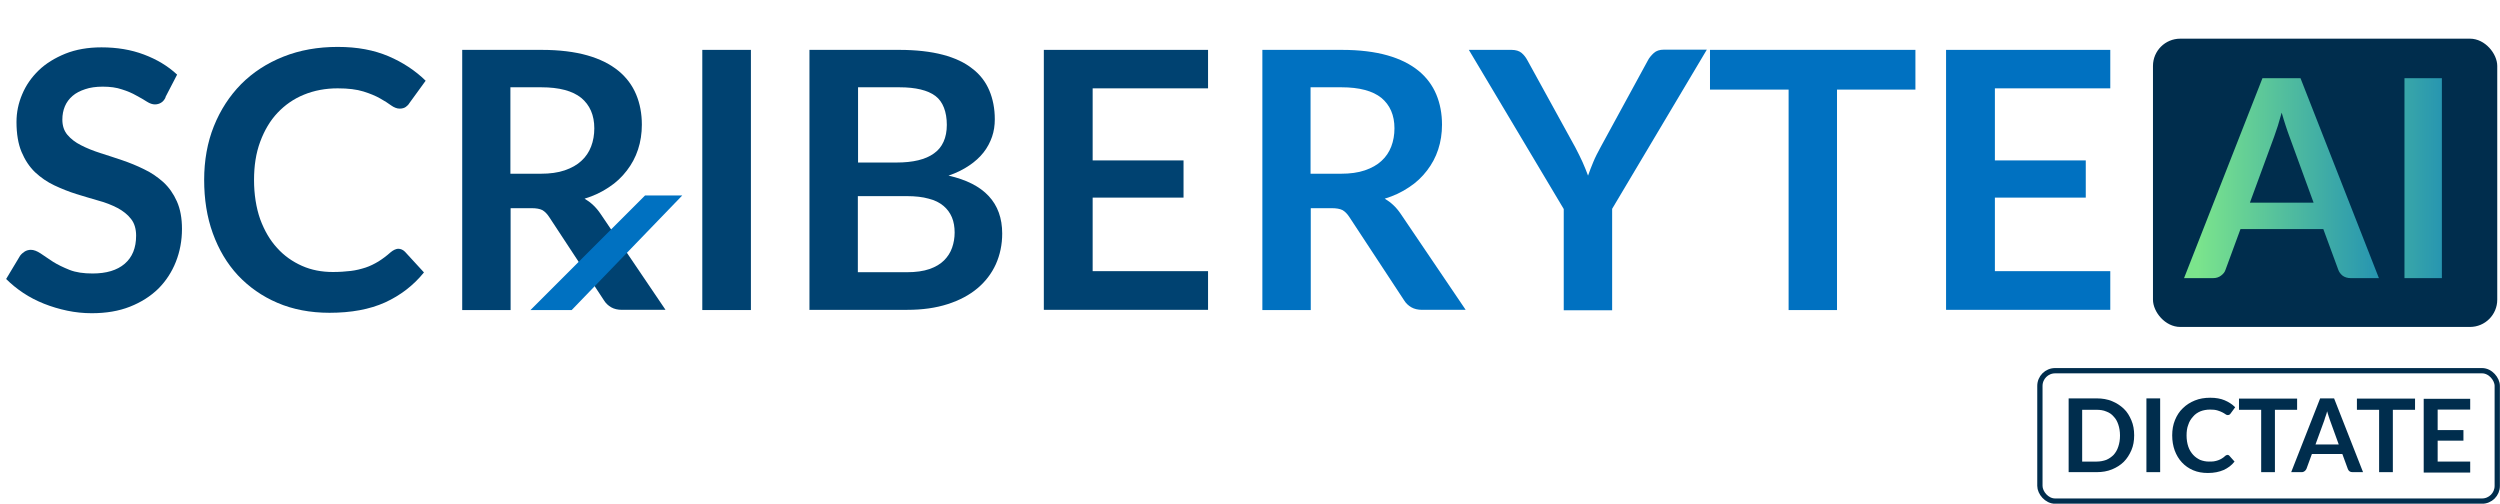
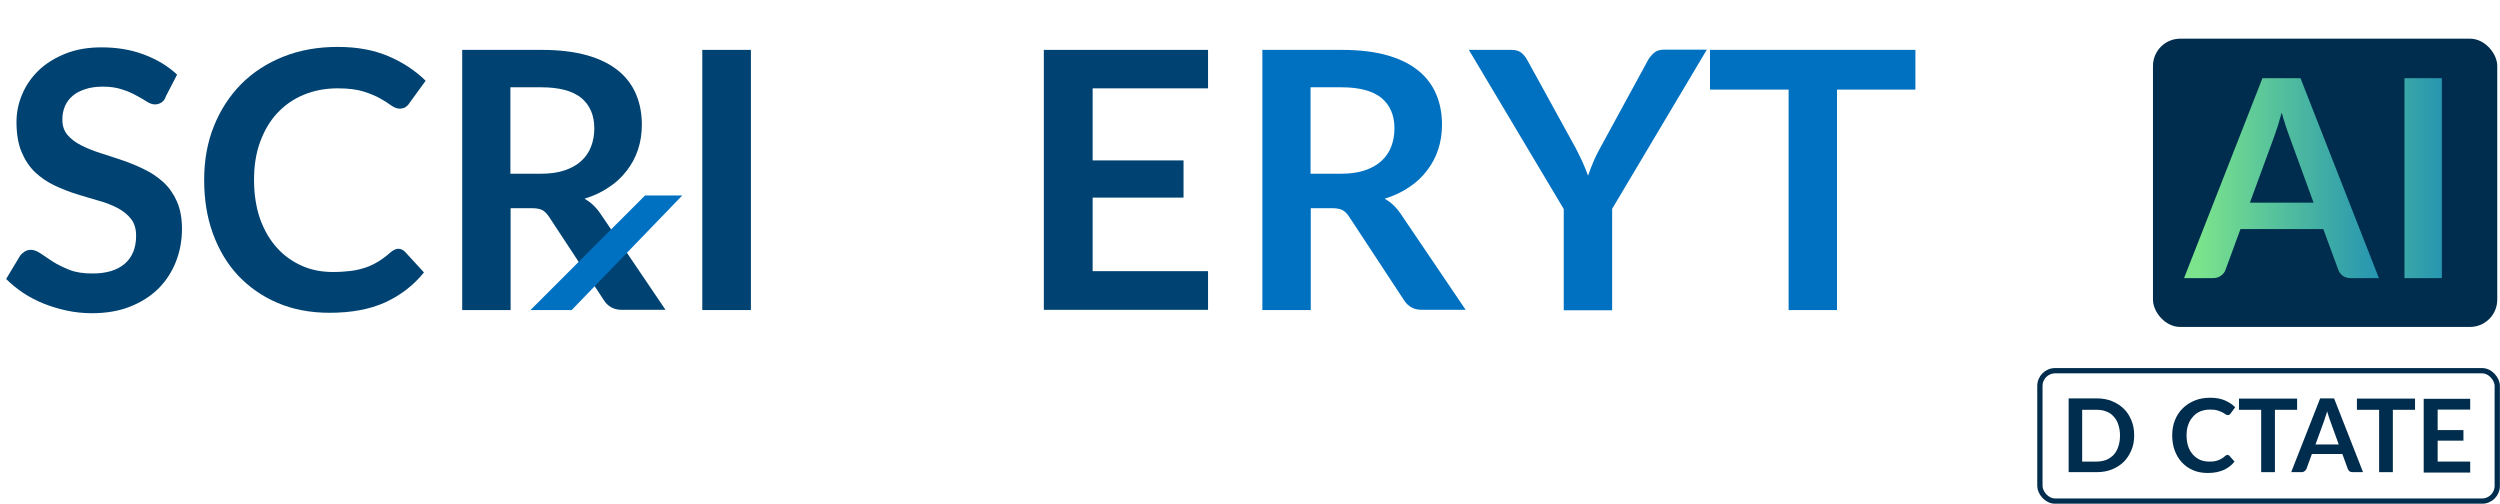
<svg xmlns="http://www.w3.org/2000/svg" xmlns:xlink="http://www.w3.org/1999/xlink" id="uuid-1d7d0788-41b4-4ecc-814d-b9903bddb279" data-name="Layer_2" viewBox="0 0 118.29 23.83">
  <defs>
    <style>      .uuid-88c46a74-e989-4bcd-83cf-dd4dcad61ebd {        fill: url(#uuid-e8e936b3-6e03-4280-aa2d-b30afdb11502);      }      .uuid-6a6dacde-75c0-47e4-b5bd-f19e8de83db2 {        fill: #0071c1;      }      .uuid-4b70fae8-8745-476f-9f58-0b493da591a0 {        fill: none;        stroke: #002d4d;        stroke-miterlimit: 10;        stroke-width: .25px;      }      .uuid-d4c65ce9-c39f-4f45-bb8d-81a74561a44a {        fill: #004271;      }      .uuid-a682a5c3-e9bd-4432-9662-65408b682c55 {        fill: #002d4d;      }      .uuid-04c5997c-c3ed-4ede-8ba3-24d76973bee7 {        fill: url(#uuid-70a9e63c-a5c2-44ef-9dec-00ae139b06ce);      }    </style>
    <linearGradient id="uuid-70a9e63c-a5c2-44ef-9dec-00ae139b06ce" x1="103.98" y1="8.43" x2="116.37" y2="8.43" gradientUnits="userSpaceOnUse">
      <stop offset="0" stop-color="#7be48c" />
      <stop offset="1" stop-color="#0071c1" />
    </linearGradient>
    <linearGradient id="uuid-e8e936b3-6e03-4280-aa2d-b30afdb11502" x1="107.04" x2="119.53" xlink:href="#uuid-70a9e63c-a5c2-44ef-9dec-00ae139b06ce" />
  </defs>
  <g id="uuid-bf110dfe-4e5d-41fe-ba31-e3c1963da91c" data-name="Layer_1">
    <g>
      <g>
        <g>
          <rect class="uuid-a682a5c3-e9bd-4432-9662-65408b682c55" x="101.87" y="1.83" width="16.29" height="13.64" rx="1.29" ry="1.29" />
          <path class="uuid-04c5997c-c3ed-4ede-8ba3-24d76973bee7" d="M112.59,13.16h-1.36c-.15,0-.28-.04-.38-.11-.1-.08-.17-.17-.21-.28l-.71-1.93h-3.92l-.71,1.93c-.03.1-.1.19-.21.27-.1.08-.23.12-.38.12h-1.37l3.71-9.46h1.8l3.71,9.46ZM106.46,9.59h3.01l-1.15-3.15c-.05-.14-.11-.3-.17-.49s-.13-.4-.19-.62c-.06.22-.12.43-.18.62-.06.19-.12.36-.17.5l-1.15,3.13Z" />
          <path class="uuid-88c46a74-e989-4bcd-83cf-dd4dcad61ebd" d="M115.54,13.16h-1.77V3.7h1.77v9.46Z" />
        </g>
        <g>
          <g>
            <path class="uuid-d4c65ce9-c39f-4f45-bb8d-81a74561a44a" d="M7.84,4.6c-.06.12-.13.21-.22.26-.08.05-.18.08-.29.08s-.24-.04-.38-.13c-.14-.09-.31-.19-.5-.29-.19-.11-.42-.21-.68-.29-.26-.09-.56-.13-.91-.13-.32,0-.6.04-.83.12-.24.08-.44.18-.6.32-.16.14-.28.3-.36.49s-.12.4-.12.63c0,.29.08.53.24.72.16.19.38.36.64.49.27.14.57.26.91.37.34.11.69.22,1.04.34s.7.26,1.04.43c.34.16.64.37.91.61.27.25.48.55.64.91s.24.79.24,1.3c0,.56-.1,1.08-.29,1.56s-.47.91-.83,1.27c-.37.36-.81.64-1.34.85s-1.13.31-1.81.31c-.39,0-.78-.04-1.16-.12-.38-.08-.75-.19-1.1-.33-.35-.14-.68-.31-.98-.51s-.57-.42-.81-.66l.66-1.1c.06-.08.14-.15.22-.2s.19-.08.29-.08c.14,0,.29.06.46.17s.36.25.58.39.49.27.79.39c.3.12.67.17,1.09.17.65,0,1.16-.15,1.52-.46.36-.31.54-.75.54-1.33,0-.32-.08-.59-.24-.79-.16-.21-.38-.38-.64-.52-.27-.14-.57-.26-.91-.35-.34-.1-.69-.2-1.04-.31-.35-.11-.7-.25-1.04-.41-.34-.16-.64-.37-.91-.62-.27-.26-.48-.58-.64-.96-.16-.38-.24-.86-.24-1.42,0-.45.09-.89.27-1.31.18-.43.44-.8.78-1.13.34-.33.77-.59,1.26-.79.5-.2,1.07-.3,1.71-.3.73,0,1.4.11,2.01.34.61.23,1.13.54,1.57.95l-.56,1.08Z" />
            <path class="uuid-d4c65ce9-c39f-4f45-bb8d-81a74561a44a" d="M18.84,11.77c.12,0,.23.05.32.14l.9.98c-.5.62-1.12,1.09-1.84,1.42-.73.33-1.61.49-2.63.49-.91,0-1.74-.16-2.46-.47-.73-.31-1.35-.75-1.87-1.3-.52-.56-.91-1.22-1.19-1.99-.28-.77-.41-1.62-.41-2.53s.15-1.77.46-2.54c.31-.77.74-1.43,1.29-1.99.56-.56,1.22-.99,2-1.3.78-.31,1.63-.46,2.57-.46s1.71.15,2.4.44c.68.29,1.27.68,1.76,1.16l-.77,1.06c-.04.07-.1.13-.17.18-.07.05-.17.08-.29.08s-.26-.05-.4-.15c-.13-.1-.31-.21-.52-.33-.21-.12-.47-.23-.79-.33s-.73-.15-1.22-.15c-.58,0-1.11.1-1.6.3-.49.2-.9.49-1.25.86-.35.37-.62.83-.82,1.37-.2.54-.29,1.14-.29,1.81s.1,1.31.29,1.85c.2.54.46.99.8,1.36.33.37.73.65,1.18.85.45.2.94.29,1.46.29.31,0,.59-.02.85-.05.25-.03.48-.09.7-.16.21-.07.41-.17.61-.29.19-.12.38-.26.57-.43.06-.05.12-.09.18-.12s.13-.05.21-.05Z" />
            <path class="uuid-d4c65ce9-c39f-4f45-bb8d-81a74561a44a" d="M24.16,9.86v4.81h-2.29V2.36h3.76c.84,0,1.56.09,2.16.26.6.17,1.09.42,1.47.73.38.31.66.69.84,1.12.18.43.27.91.27,1.43,0,.41-.06.81-.18,1.17-.12.37-.3.7-.53,1-.23.3-.51.57-.85.79-.34.23-.72.41-1.15.54.29.17.54.4.75.71l3.08,4.55h-2.06c-.2,0-.37-.04-.51-.12s-.26-.19-.35-.34l-2.59-3.94c-.1-.15-.2-.25-.32-.32-.12-.06-.29-.09-.51-.09h-.98ZM24.16,8.22h1.43c.43,0,.81-.05,1.13-.16.32-.11.59-.26.79-.45.21-.19.36-.42.46-.68.1-.26.15-.55.15-.86,0-.62-.21-1.1-.62-1.44-.41-.33-1.04-.5-1.89-.5h-1.46v4.09Z" />
            <path class="uuid-d4c65ce9-c39f-4f45-bb8d-81a74561a44a" d="M35.53,14.67h-2.3V2.36h2.3v12.31Z" />
-             <path class="uuid-d4c65ce9-c39f-4f45-bb8d-81a74561a44a" d="M38.3,14.67V2.36h4.25c.8,0,1.49.08,2.06.23s1.04.37,1.4.66c.37.28.63.63.8,1.03.17.4.26.86.26,1.36,0,.29-.04.57-.13.83-.09.26-.22.51-.4.74-.18.23-.41.44-.68.62-.28.19-.6.35-.98.48,1.69.38,2.54,1.29,2.54,2.74,0,.52-.1,1-.3,1.45-.2.44-.49.82-.87,1.14-.38.32-.85.57-1.41.75s-1.19.27-1.91.27h-4.65ZM40.59,7.69h1.83c.78,0,1.37-.14,1.77-.43.4-.28.61-.74.61-1.35s-.18-1.1-.54-1.37-.93-.41-1.7-.41h-1.96v3.56ZM40.59,9.27v3.61h2.32c.43,0,.78-.05,1.07-.15.29-.1.52-.24.69-.41.17-.17.3-.37.38-.6.08-.23.12-.47.12-.72s-.04-.51-.13-.72c-.09-.21-.22-.39-.4-.54s-.41-.27-.7-.34c-.28-.08-.63-.12-1.03-.12h-2.32Z" />
            <path class="uuid-d4c65ce9-c39f-4f45-bb8d-81a74561a44a" d="M57.16,2.36v1.82h-5.46v3.41h4.3v1.76h-4.3v3.48h5.46v1.83h-7.77V2.36h7.77Z" />
          </g>
          <g>
            <path class="uuid-6a6dacde-75c0-47e4-b5bd-f19e8de83db2" d="M62.02,9.86v4.81h-2.29V2.36h3.76c.84,0,1.56.09,2.16.26.6.17,1.09.42,1.47.73.38.31.66.69.84,1.12.18.43.27.91.27,1.43,0,.41-.06.81-.18,1.17-.12.37-.3.7-.53,1-.23.3-.51.57-.85.79-.34.23-.72.41-1.15.54.29.17.54.4.75.71l3.08,4.55h-2.06c-.2,0-.37-.04-.51-.12s-.26-.19-.35-.34l-2.59-3.94c-.1-.15-.2-.25-.32-.32-.12-.06-.29-.09-.51-.09h-.98ZM62.02,8.22h1.43c.43,0,.81-.05,1.13-.16.32-.11.59-.26.79-.45.21-.19.36-.42.46-.68.1-.26.15-.55.15-.86,0-.62-.21-1.1-.62-1.44-.41-.33-1.04-.5-1.89-.5h-1.46v4.09Z" />
            <path class="uuid-6a6dacde-75c0-47e4-b5bd-f19e8de83db2" d="M76.28,9.89v4.79h-2.29v-4.79l-4.49-7.53h2.02c.2,0,.36.05.47.14.12.1.21.22.29.37l2.26,4.11c.13.24.24.48.34.69.1.22.18.43.26.64.07-.21.16-.43.25-.65.09-.22.21-.45.34-.69l2.24-4.11c.06-.12.16-.24.28-.35.12-.11.28-.16.48-.16h2.03l-4.48,7.53Z" />
            <path class="uuid-6a6dacde-75c0-47e4-b5bd-f19e8de83db2" d="M90.63,2.36v1.88h-3.71v10.43h-2.29V4.24h-3.72v-1.88h9.72Z" />
-             <path class="uuid-6a6dacde-75c0-47e4-b5bd-f19e8de83db2" d="M99.85,2.36v1.82h-5.46v3.41h4.3v1.76h-4.3v3.48h5.46v1.83h-7.77V2.36h7.77Z" />
          </g>
          <polygon class="uuid-6a6dacde-75c0-47e4-b5bd-f19e8de83db2" points="25.1 14.67 27.05 14.67 32.28 9.25 30.52 9.25 25.1 14.67" />
        </g>
      </g>
      <g>
        <rect class="uuid-4b70fae8-8745-476f-9f58-0b493da591a0" x="96.52" y="17.54" width="21.64" height="6.17" rx=".72" ry=".72" />
        <g>
          <path class="uuid-a682a5c3-e9bd-4432-9662-65408b682c55" d="M100.98,20.6c0,.26-.04.49-.13.7s-.21.4-.36.55-.34.27-.56.36-.46.13-.72.13h-1.33v-3.49h1.33c.26,0,.5.04.72.13s.4.21.56.36.27.34.36.55.13.45.13.7ZM100.31,20.6c0-.19-.03-.36-.08-.51-.05-.15-.12-.28-.22-.38-.09-.11-.21-.19-.35-.24-.14-.06-.29-.08-.46-.08h-.68v2.45h.68c.17,0,.32-.03.46-.08.14-.06.25-.14.35-.24.09-.1.17-.23.22-.39.05-.15.08-.32.08-.51Z" />
-           <path class="uuid-a682a5c3-e9bd-4432-9662-65408b682c55" d="M102.21,22.34h-.65v-3.49h.65v3.49Z" />
          <path class="uuid-a682a5c3-e9bd-4432-9662-65408b682c55" d="M105.39,21.52s.07.01.09.04l.25.28c-.14.18-.32.31-.52.4-.21.09-.45.14-.74.14-.26,0-.49-.04-.7-.13-.21-.09-.38-.21-.53-.37s-.26-.35-.34-.56c-.08-.22-.12-.46-.12-.72s.04-.5.13-.72.21-.41.37-.56c.16-.16.35-.28.57-.37.22-.09.46-.13.73-.13s.49.04.68.12c.19.08.36.19.5.33l-.22.3s-.03.04-.05.05c-.02.01-.05.02-.08.02-.04,0-.07-.01-.11-.04-.04-.03-.09-.06-.15-.09-.06-.03-.13-.06-.23-.09s-.21-.04-.35-.04c-.16,0-.32.03-.45.08-.14.06-.26.14-.35.25-.1.11-.18.23-.23.39-.06.15-.08.32-.08.51s.03.37.08.52.13.28.23.39.21.18.33.24c.13.05.27.08.41.08.09,0,.17,0,.24-.01s.14-.03.2-.05c.06-.02.12-.05.17-.08.05-.03.11-.07.16-.12.02-.01.03-.03.05-.04.02,0,.04-.01.06-.01Z" />
-           <path class="uuid-a682a5c3-e9bd-4432-9662-65408b682c55" d="M108.69,18.86v.53h-1.05v2.95h-.65v-2.95h-1.05v-.53h2.75Z" />
+           <path class="uuid-a682a5c3-e9bd-4432-9662-65408b682c55" d="M108.69,18.86v.53h-1.05v2.95h-.65v-2.95h-1.05v-.53h2.75" />
          <path class="uuid-a682a5c3-e9bd-4432-9662-65408b682c55" d="M111.81,22.34h-.5c-.06,0-.1-.01-.14-.04s-.06-.06-.08-.11l-.26-.71h-1.44l-.26.71s-.04.07-.08.1c-.04.03-.08.05-.14.05h-.5l1.37-3.49h.66l1.37,3.49ZM109.55,21.03h1.11l-.42-1.16c-.02-.05-.04-.11-.06-.18-.02-.07-.05-.15-.07-.23-.02.08-.04.16-.07.23s-.04.13-.06.19l-.42,1.15Z" />
          <path class="uuid-a682a5c3-e9bd-4432-9662-65408b682c55" d="M114.27,18.86v.53h-1.05v2.95h-.65v-2.95h-1.05v-.53h2.75Z" />
          <path class="uuid-a682a5c3-e9bd-4432-9662-65408b682c55" d="M116.88,18.86v.52h-1.54v.97h1.22v.5h-1.22v.99h1.54v.52h-2.2v-3.49h2.2Z" />
        </g>
      </g>
    </g>
  </g>
</svg>